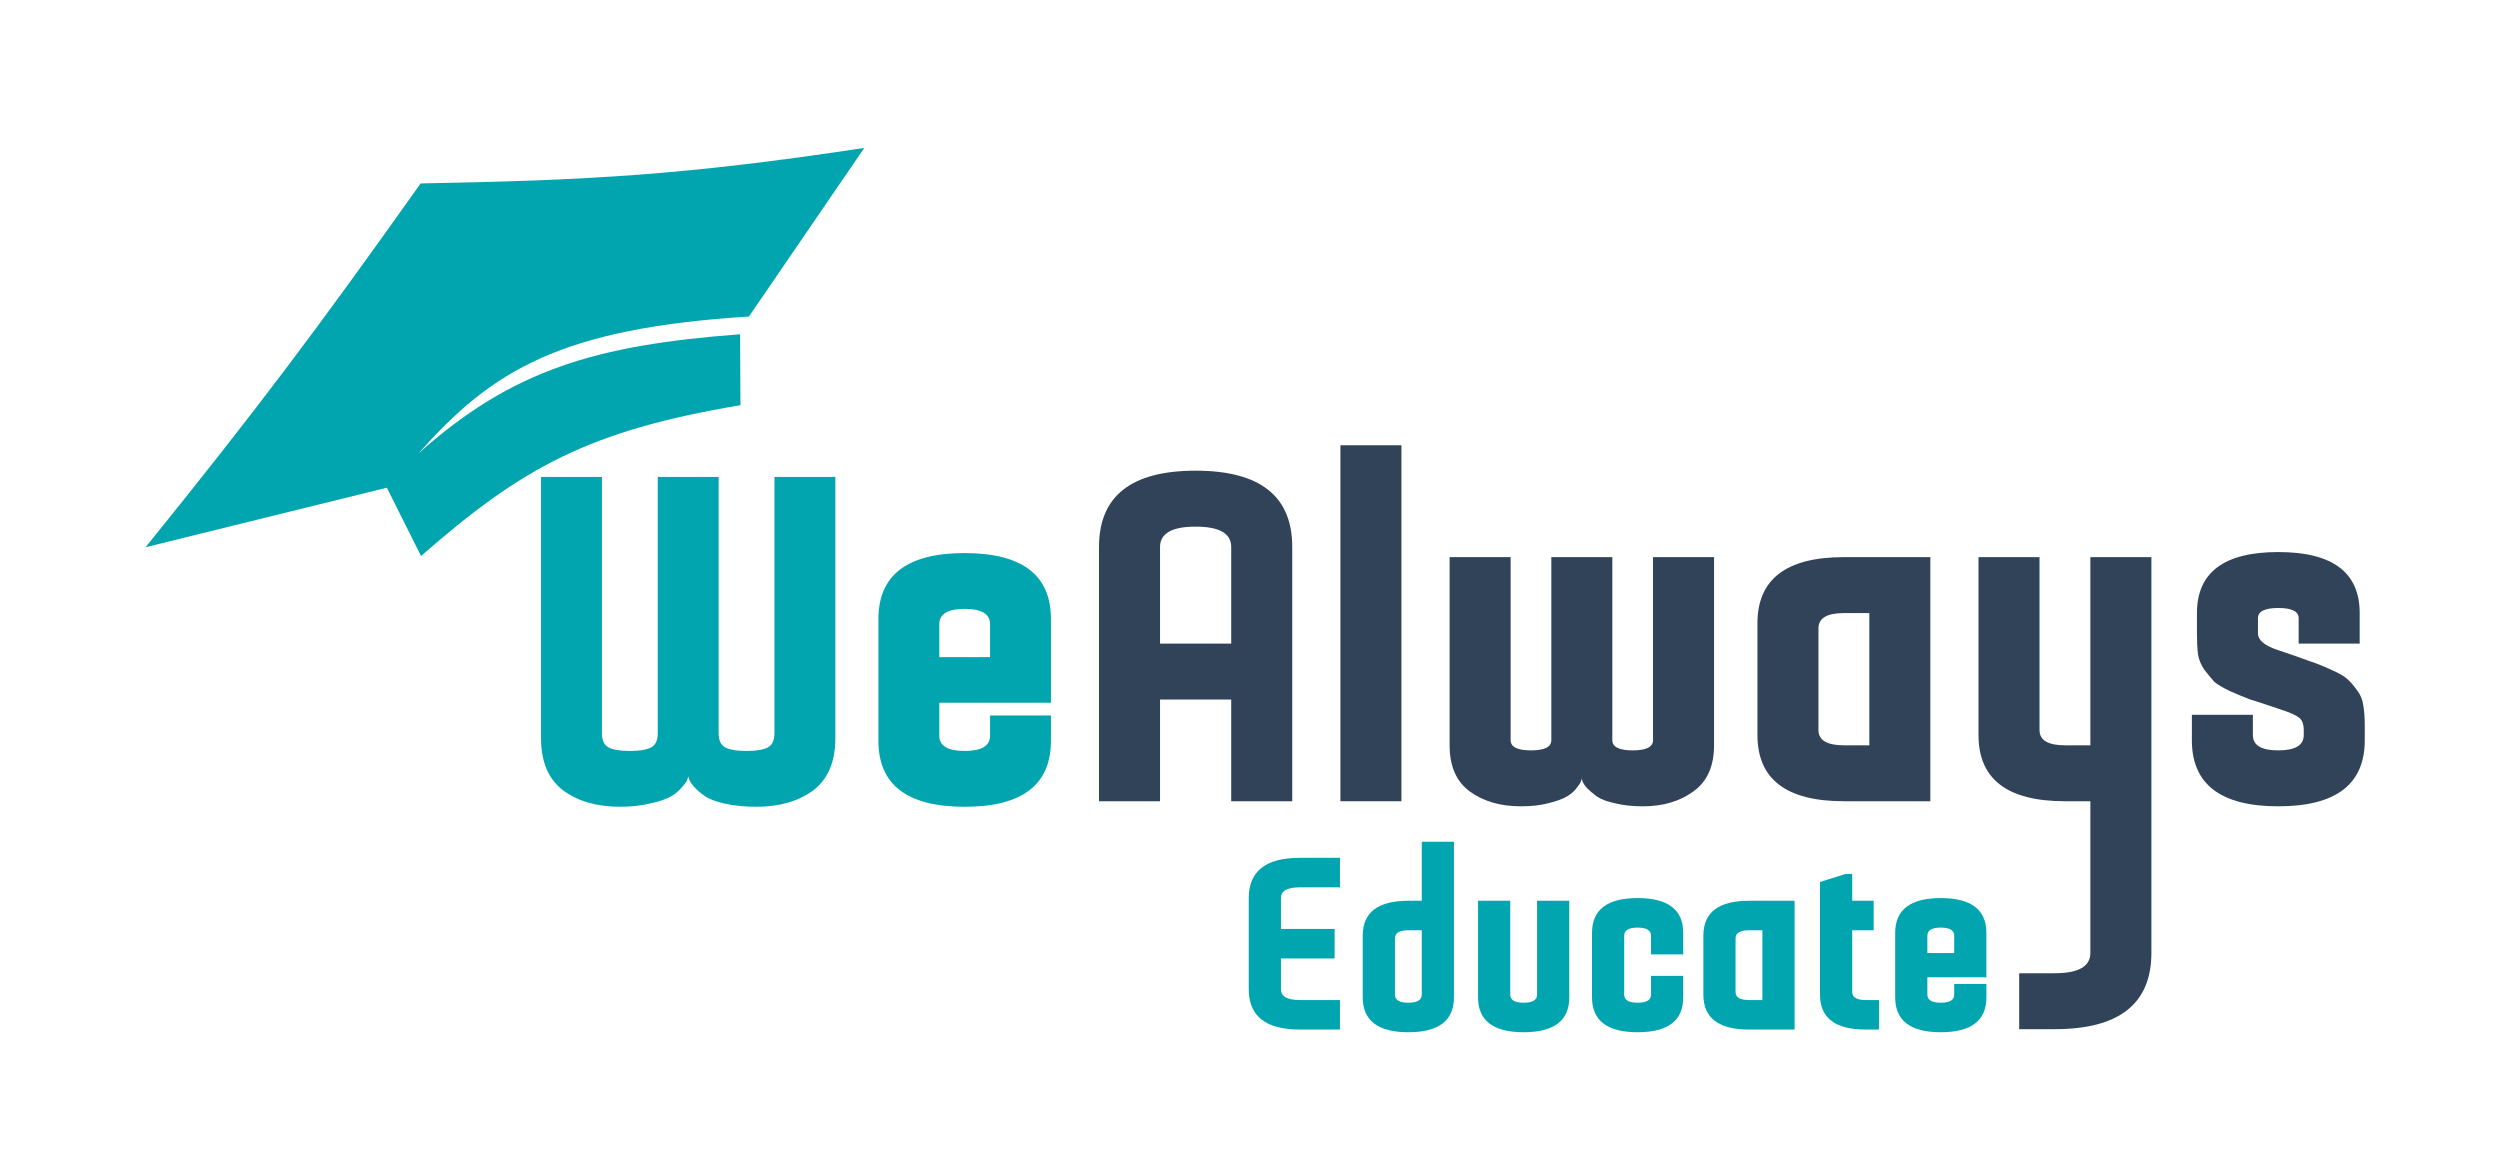
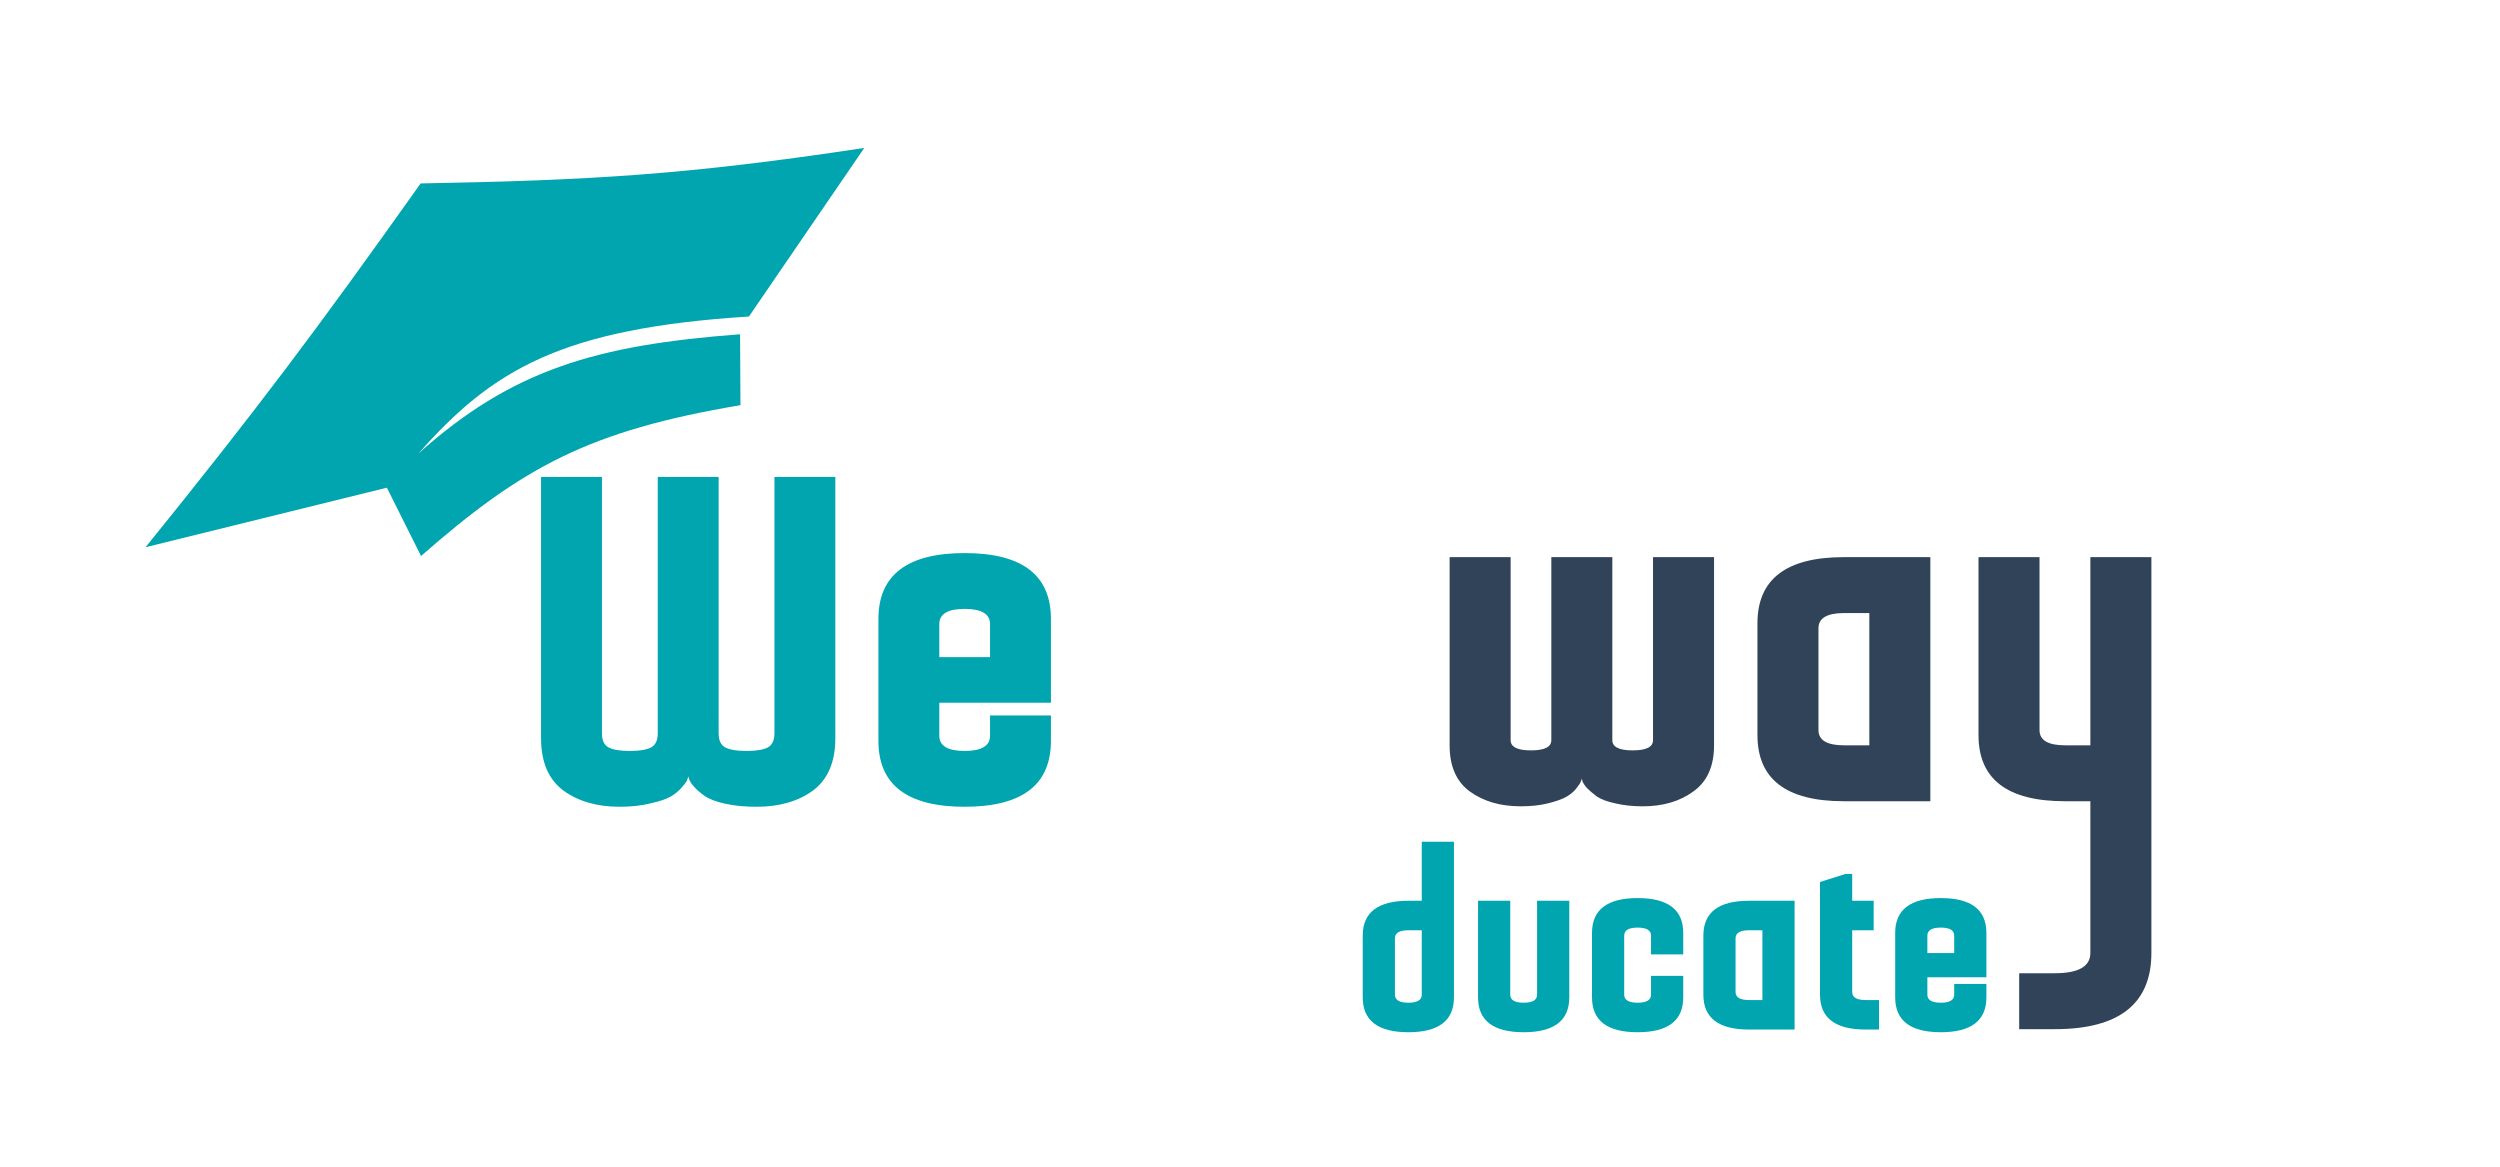
<svg xmlns="http://www.w3.org/2000/svg" width="150" height="70" viewBox="0 0 150 70" fill="none">
  <g filter="url(#filter0_d)">
    <path d="M45.401 48.406C44.691 48.406 44.062 48.345 43.514 48.224C42.966 48.102 42.56 47.95 42.296 47.767C42.032 47.584 41.819 47.402 41.657 47.219C41.494 47.036 41.393 46.884 41.352 46.762L41.291 46.58C41.291 46.62 41.271 46.691 41.23 46.793C41.21 46.874 41.109 47.016 40.926 47.219C40.764 47.422 40.551 47.605 40.287 47.767C40.023 47.929 39.617 48.071 39.069 48.193C38.521 48.335 37.892 48.406 37.182 48.406C35.822 48.406 34.695 48.081 33.802 47.432C32.909 46.762 32.463 45.717 32.463 44.297V28.618H36.116V43.992C36.116 44.418 36.248 44.702 36.512 44.844C36.776 44.986 37.202 45.057 37.79 45.057C38.379 45.057 38.805 44.986 39.069 44.844C39.333 44.702 39.465 44.418 39.465 43.992V28.618H43.118V43.992C43.118 44.418 43.25 44.702 43.514 44.844C43.778 44.986 44.204 45.057 44.792 45.057C45.381 45.057 45.807 44.986 46.071 44.844C46.335 44.702 46.467 44.418 46.467 43.992V28.618H50.12V44.297C50.12 45.717 49.673 46.762 48.78 47.432C47.887 48.081 46.761 48.406 45.401 48.406Z" fill="#00A5AF" />
    <path d="M63.056 42.165H56.358V44.144C56.358 44.753 56.866 45.057 57.88 45.057C58.895 45.057 59.403 44.753 59.403 44.144V42.926H63.056V44.449C63.056 47.087 61.331 48.406 57.88 48.406C54.43 48.406 52.705 47.087 52.705 44.449V37.142C52.705 34.504 54.43 33.185 57.88 33.185C61.331 33.185 63.056 34.504 63.056 37.142V42.165ZM56.358 37.447V39.426H59.403V37.447C59.403 36.838 58.895 36.533 57.88 36.533C56.866 36.533 56.358 36.838 56.358 37.447Z" fill="#00A5AF" />
-     <path d="M65.94 32.818C65.94 29.767 67.873 28.241 71.738 28.241C75.602 28.241 77.535 29.767 77.535 32.818V48.074H73.873V41.972H69.602V48.074H65.94V32.818ZM73.873 38.615V32.818C73.873 32.005 73.162 31.598 71.738 31.598C70.314 31.598 69.602 32.005 69.602 32.818V38.615H73.873Z" fill="#314358" />
-     <path d="M80.425 48.074V26.716H84.087V48.074H80.425Z" fill="#314358" />
    <path d="M98.571 48.379C97.941 48.379 97.381 48.318 96.893 48.196C96.425 48.094 96.069 47.962 95.825 47.799C95.581 47.616 95.378 47.444 95.215 47.281C95.073 47.118 94.981 46.976 94.94 46.854L94.91 46.701C94.91 46.742 94.889 46.803 94.849 46.884C94.828 46.965 94.737 47.108 94.574 47.311C94.432 47.494 94.239 47.657 93.994 47.799C93.75 47.942 93.384 48.074 92.896 48.196C92.428 48.318 91.879 48.379 91.248 48.379C90.028 48.379 89.011 48.084 88.197 47.494C87.383 46.904 86.977 45.979 86.977 44.718V33.428H90.638V44.413C90.638 44.819 91.045 45.023 91.859 45.023C92.672 45.023 93.079 44.819 93.079 44.413V33.428H96.74V44.413C96.74 44.819 97.147 45.023 97.961 45.023C98.775 45.023 99.181 44.819 99.181 44.413V33.428H102.843V44.718C102.843 45.979 102.426 46.904 101.592 47.494C100.778 48.084 99.771 48.379 98.571 48.379Z" fill="#314358" />
    <path d="M105.447 37.395C105.447 34.751 107.176 33.428 110.634 33.428H115.821V48.074H110.634C107.176 48.074 105.447 46.752 105.447 44.108V37.395ZM112.159 36.785H110.634C109.617 36.785 109.108 37.09 109.108 37.7V43.802C109.108 44.413 109.617 44.718 110.634 44.718H112.159V36.785Z" fill="#314358" />
    <path d="M125.422 33.428H129.084V57.173C129.084 60.225 127.151 61.75 123.287 61.75H121.151V58.394H123.287C124.711 58.394 125.422 57.987 125.422 57.173V48.074H123.897C120.439 48.074 118.71 46.752 118.71 44.108V33.428H122.371V43.802C122.371 44.413 122.88 44.718 123.897 44.718H125.422V33.428Z" fill="#314358" />
-     <path d="M136.699 39.012C137.553 39.297 138.163 39.511 138.529 39.653C138.916 39.775 139.353 39.948 139.841 40.172C140.35 40.395 140.686 40.589 140.848 40.751C141.031 40.914 141.225 41.138 141.428 41.422C141.631 41.687 141.753 41.982 141.794 42.307C141.855 42.633 141.886 43.029 141.886 43.497V44.413C141.886 47.057 140.157 48.379 136.699 48.379C133.241 48.379 131.512 47.057 131.512 44.413V42.887H135.173V44.108C135.173 44.718 135.682 45.023 136.699 45.023C137.716 45.023 138.224 44.718 138.224 44.108V43.802C138.224 43.436 138.123 43.182 137.919 43.04C137.736 42.897 137.329 42.724 136.699 42.521C135.926 42.257 135.366 42.073 135.021 41.972C134.695 41.85 134.298 41.687 133.831 41.483C133.363 41.26 133.037 41.066 132.854 40.904C132.691 40.721 132.498 40.487 132.274 40.202C132.071 39.917 131.939 39.602 131.878 39.256C131.837 38.91 131.817 38.493 131.817 38.005V36.785C131.817 34.344 133.444 33.123 136.699 33.123C139.953 33.123 141.581 34.344 141.581 36.785V38.615H137.919V37.09C137.919 36.683 137.512 36.48 136.699 36.48C135.885 36.48 135.478 36.683 135.478 37.09V38.005C135.478 38.412 135.885 38.748 136.699 39.012Z" fill="#314358" />
-     <path d="M77.984 53.241C77.232 53.241 76.857 53.455 76.857 53.885V55.736H80.076V57.507H76.857V59.358C76.857 59.788 77.232 60.002 77.984 60.002H80.398V61.773H77.984C75.944 61.773 74.925 60.968 74.925 59.358V53.885C74.925 52.275 75.944 51.47 77.984 51.47H80.398V53.241H77.984Z" fill="#00A5AF" />
-     <path d="M85.306 54.046V50.504H87.237V59.841C87.237 61.236 86.325 61.934 84.501 61.934C82.676 61.934 81.764 61.236 81.764 59.841V56.139C81.764 54.743 82.676 54.046 84.501 54.046H85.306ZM85.306 59.68V55.816H84.501C83.964 55.816 83.696 55.977 83.696 56.3V59.68C83.696 60.002 83.964 60.163 84.501 60.163C85.037 60.163 85.306 60.002 85.306 59.68Z" fill="#00A5AF" />
+     <path d="M85.306 54.046V50.504H87.237V59.841C87.237 61.236 86.325 61.934 84.501 61.934C82.676 61.934 81.764 61.236 81.764 59.841V56.139C81.764 54.743 82.676 54.046 84.501 54.046H85.306M85.306 59.68V55.816H84.501C83.964 55.816 83.696 55.977 83.696 56.3V59.68C83.696 60.002 83.964 60.163 84.501 60.163C85.037 60.163 85.306 60.002 85.306 59.68Z" fill="#00A5AF" />
    <path d="M92.225 54.046H94.157V59.841C94.157 61.236 93.245 61.934 91.42 61.934C89.596 61.934 88.683 61.236 88.683 59.841V54.046H90.615V59.68C90.615 60.002 90.883 60.163 91.42 60.163C91.957 60.163 92.225 60.002 92.225 59.68V54.046Z" fill="#00A5AF" />
    <path d="M100.994 57.265H99.062V56.139C99.062 55.816 98.794 55.656 98.257 55.656C97.721 55.656 97.452 55.816 97.452 56.139V59.68C97.452 60.002 97.721 60.163 98.257 60.163C98.794 60.163 99.062 60.002 99.062 59.68V58.553H100.994V59.841C100.994 61.236 100.082 61.934 98.257 61.934C96.433 61.934 95.52 61.236 95.52 59.841V55.977C95.52 54.582 96.433 53.885 98.257 53.885C100.082 53.885 100.994 54.582 100.994 55.977V57.265Z" fill="#00A5AF" />
    <path d="M102.202 56.139C102.202 54.743 103.114 54.046 104.939 54.046H107.676V61.773H104.939C103.114 61.773 102.202 61.076 102.202 59.68V56.139ZM105.744 55.816H104.939C104.402 55.816 104.134 55.977 104.134 56.3V59.519C104.134 59.841 104.402 60.002 104.939 60.002H105.744V55.816Z" fill="#00A5AF" />
    <path d="M111.937 60.002H112.742V61.773H111.937C110.113 61.773 109.2 61.076 109.2 59.68V52.919L110.73 52.436H111.132V54.046H112.42V55.816H111.132V59.519C111.132 59.841 111.4 60.002 111.937 60.002Z" fill="#00A5AF" />
    <path d="M119.184 58.634H115.642V59.68C115.642 60.002 115.911 60.163 116.447 60.163C116.984 60.163 117.252 60.002 117.252 59.68V59.036H119.184V59.841C119.184 61.236 118.272 61.934 116.447 61.934C114.623 61.934 113.711 61.236 113.711 59.841V55.977C113.711 54.582 114.623 53.885 116.447 53.885C118.272 53.885 119.184 54.582 119.184 55.977V58.634ZM115.642 56.139V57.185H117.252V56.139C117.252 55.816 116.984 55.656 116.447 55.656C115.911 55.656 115.642 55.816 115.642 56.139Z" fill="#00A5AF" />
    <path fill-rule="evenodd" clip-rule="evenodd" d="M51.857 8.876C41.162 10.497 35.39 10.82 25.238 11.006C19.02 19.766 15.424 24.559 8.734 32.833L23.212 29.262L25.262 33.361C31.335 28.038 35.35 25.835 44.428 24.311L44.404 20.056C35.779 20.705 30.719 22.175 25.098 27.219C29.541 22.189 33.668 19.705 44.936 18.991L51.857 8.876Z" fill="#00A5AF" />
  </g>
  <defs>
    <filter id="filter0_d" x="0.713" y="0.855" width="149.194" height="69.1" filterUnits="userSpaceOnUse" color-interpolation-filters="sRGB">
      <feFlood flood-opacity="0" result="BackgroundImageFix" />
      <feColorMatrix in="SourceAlpha" type="matrix" values="0 0 0 0 0 0 0 0 0 0 0 0 0 0 0 0 0 0 127 0" result="hardAlpha" />
      <feOffset />
      <feGaussianBlur stdDeviation="4.011" />
      <feColorMatrix type="matrix" values="0 0 0 0 0 0 0 0 0 0 0 0 0 0 0 0 0 0 0.1 0" />
      <feBlend mode="normal" in2="BackgroundImageFix" result="effect1_dropShadow" />
      <feBlend mode="normal" in="SourceGraphic" in2="effect1_dropShadow" result="shape" />
    </filter>
  </defs>
</svg>